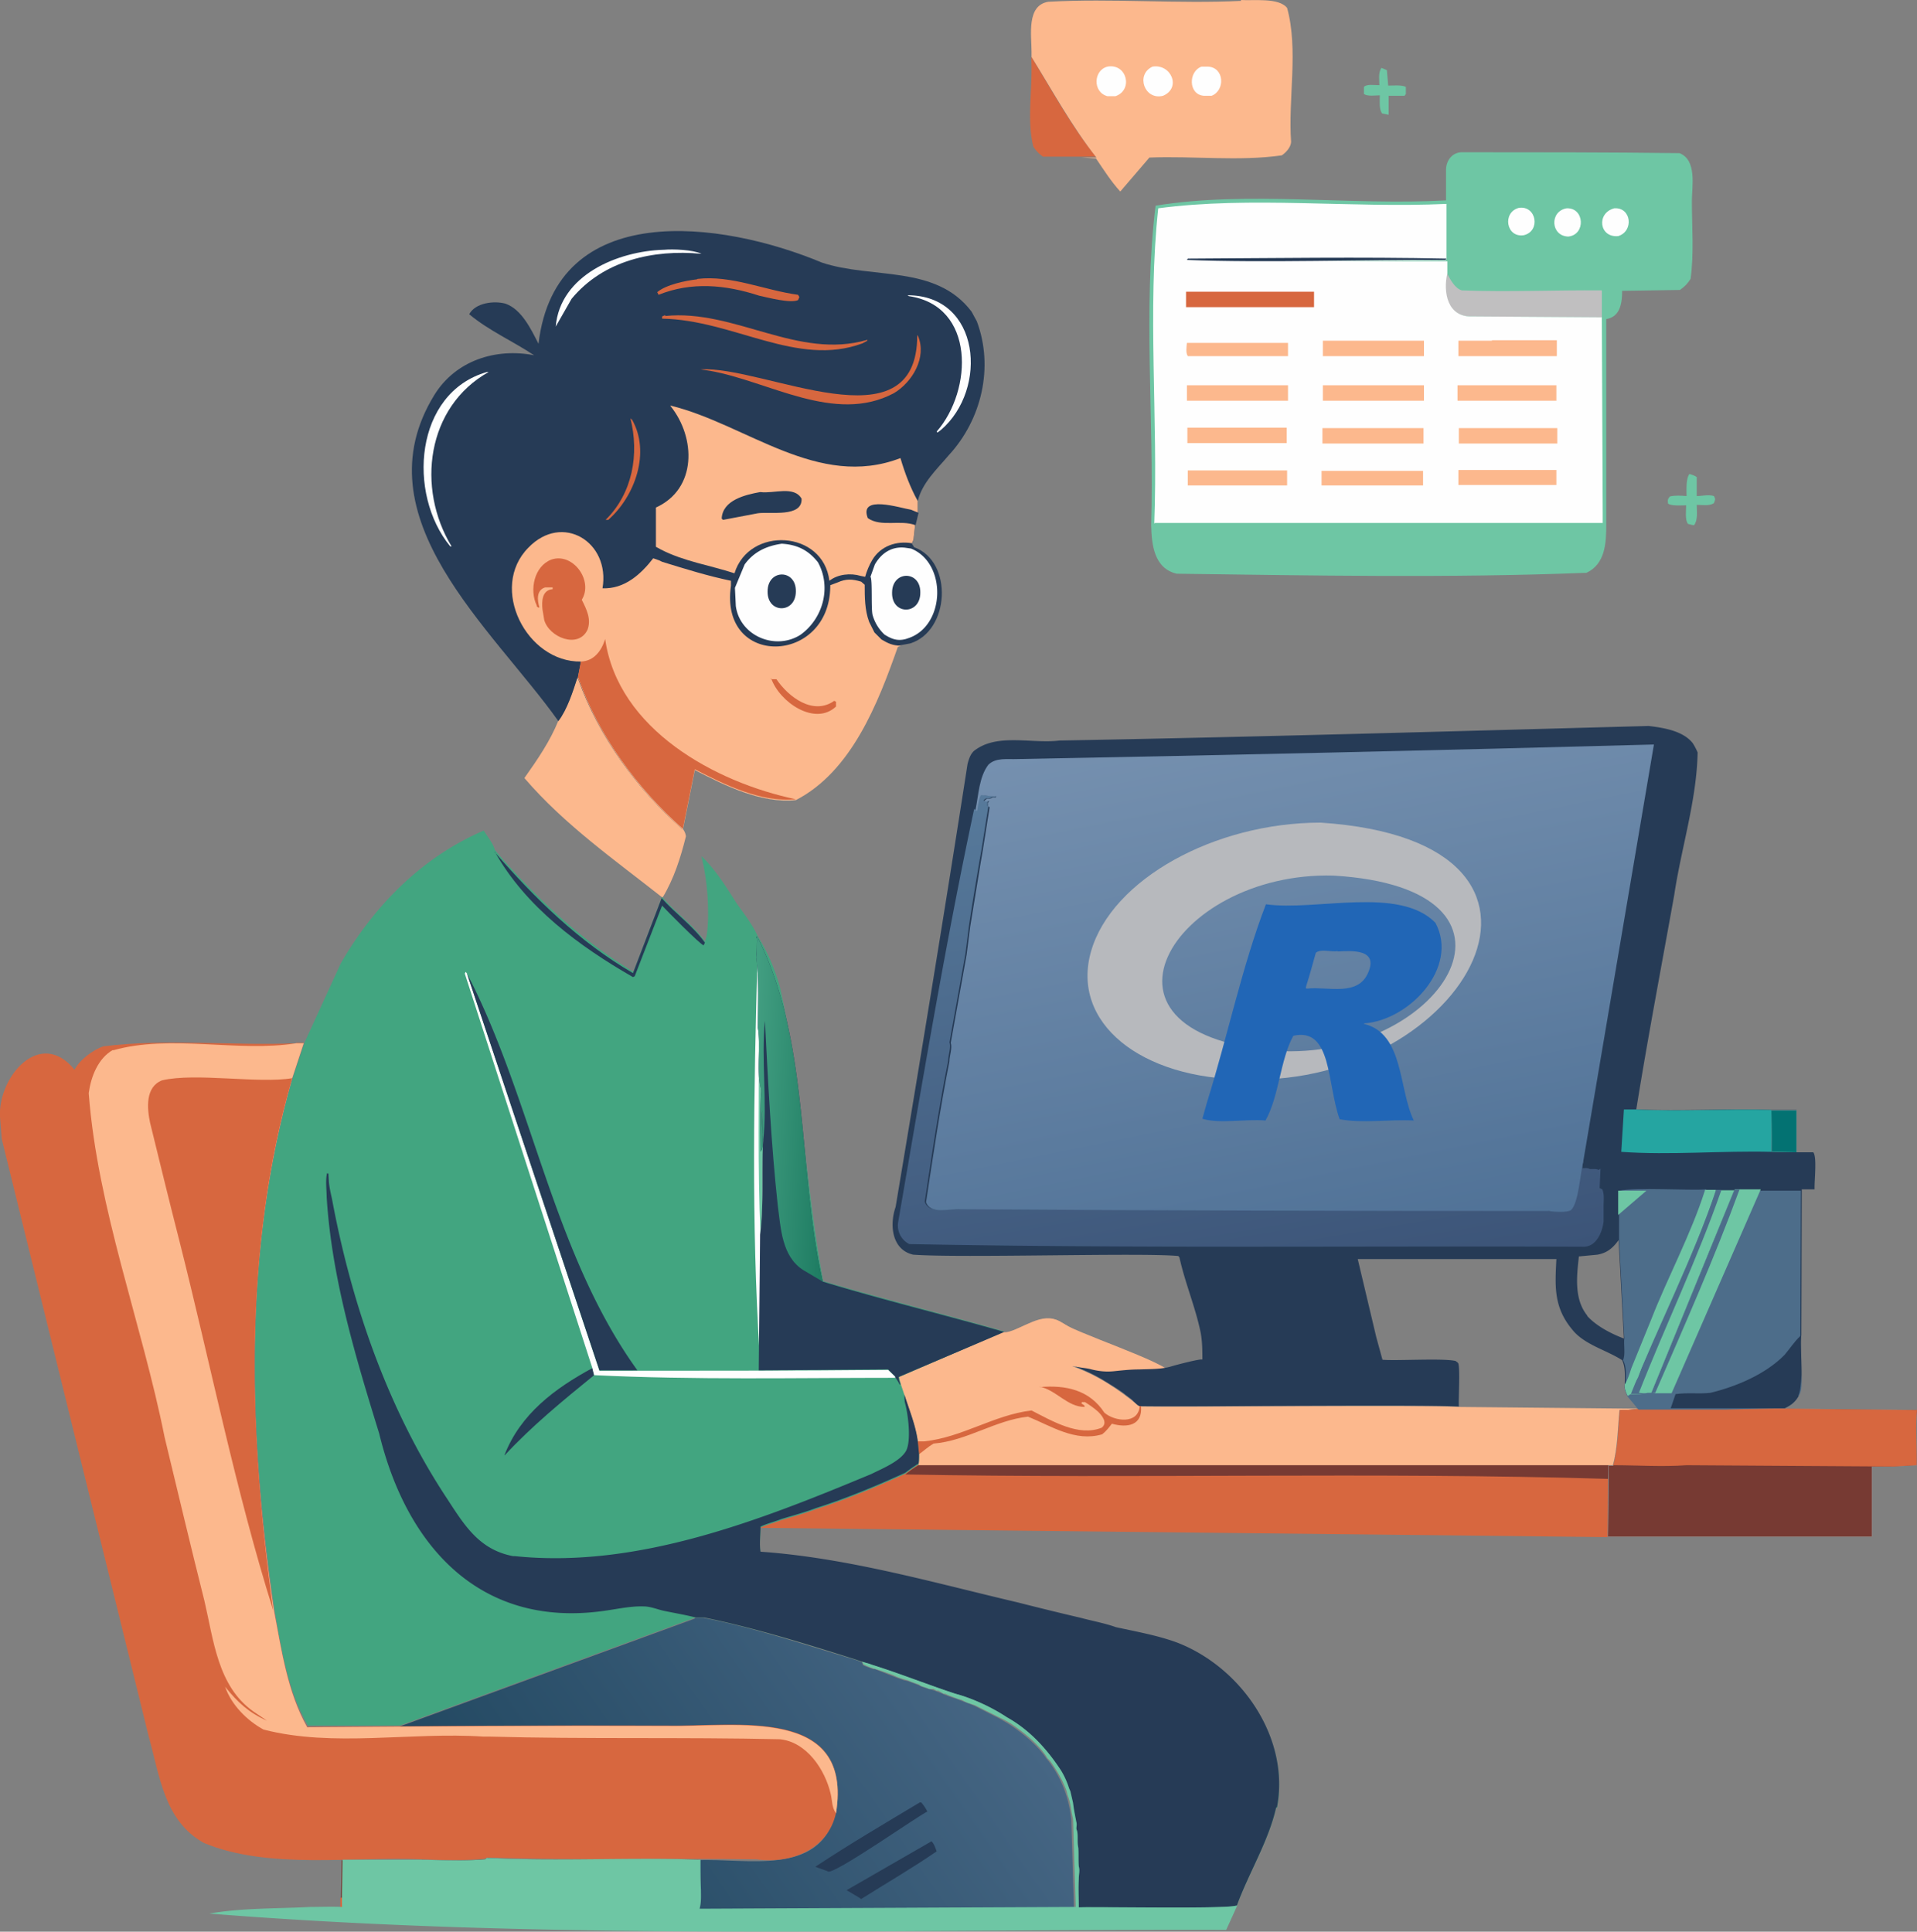
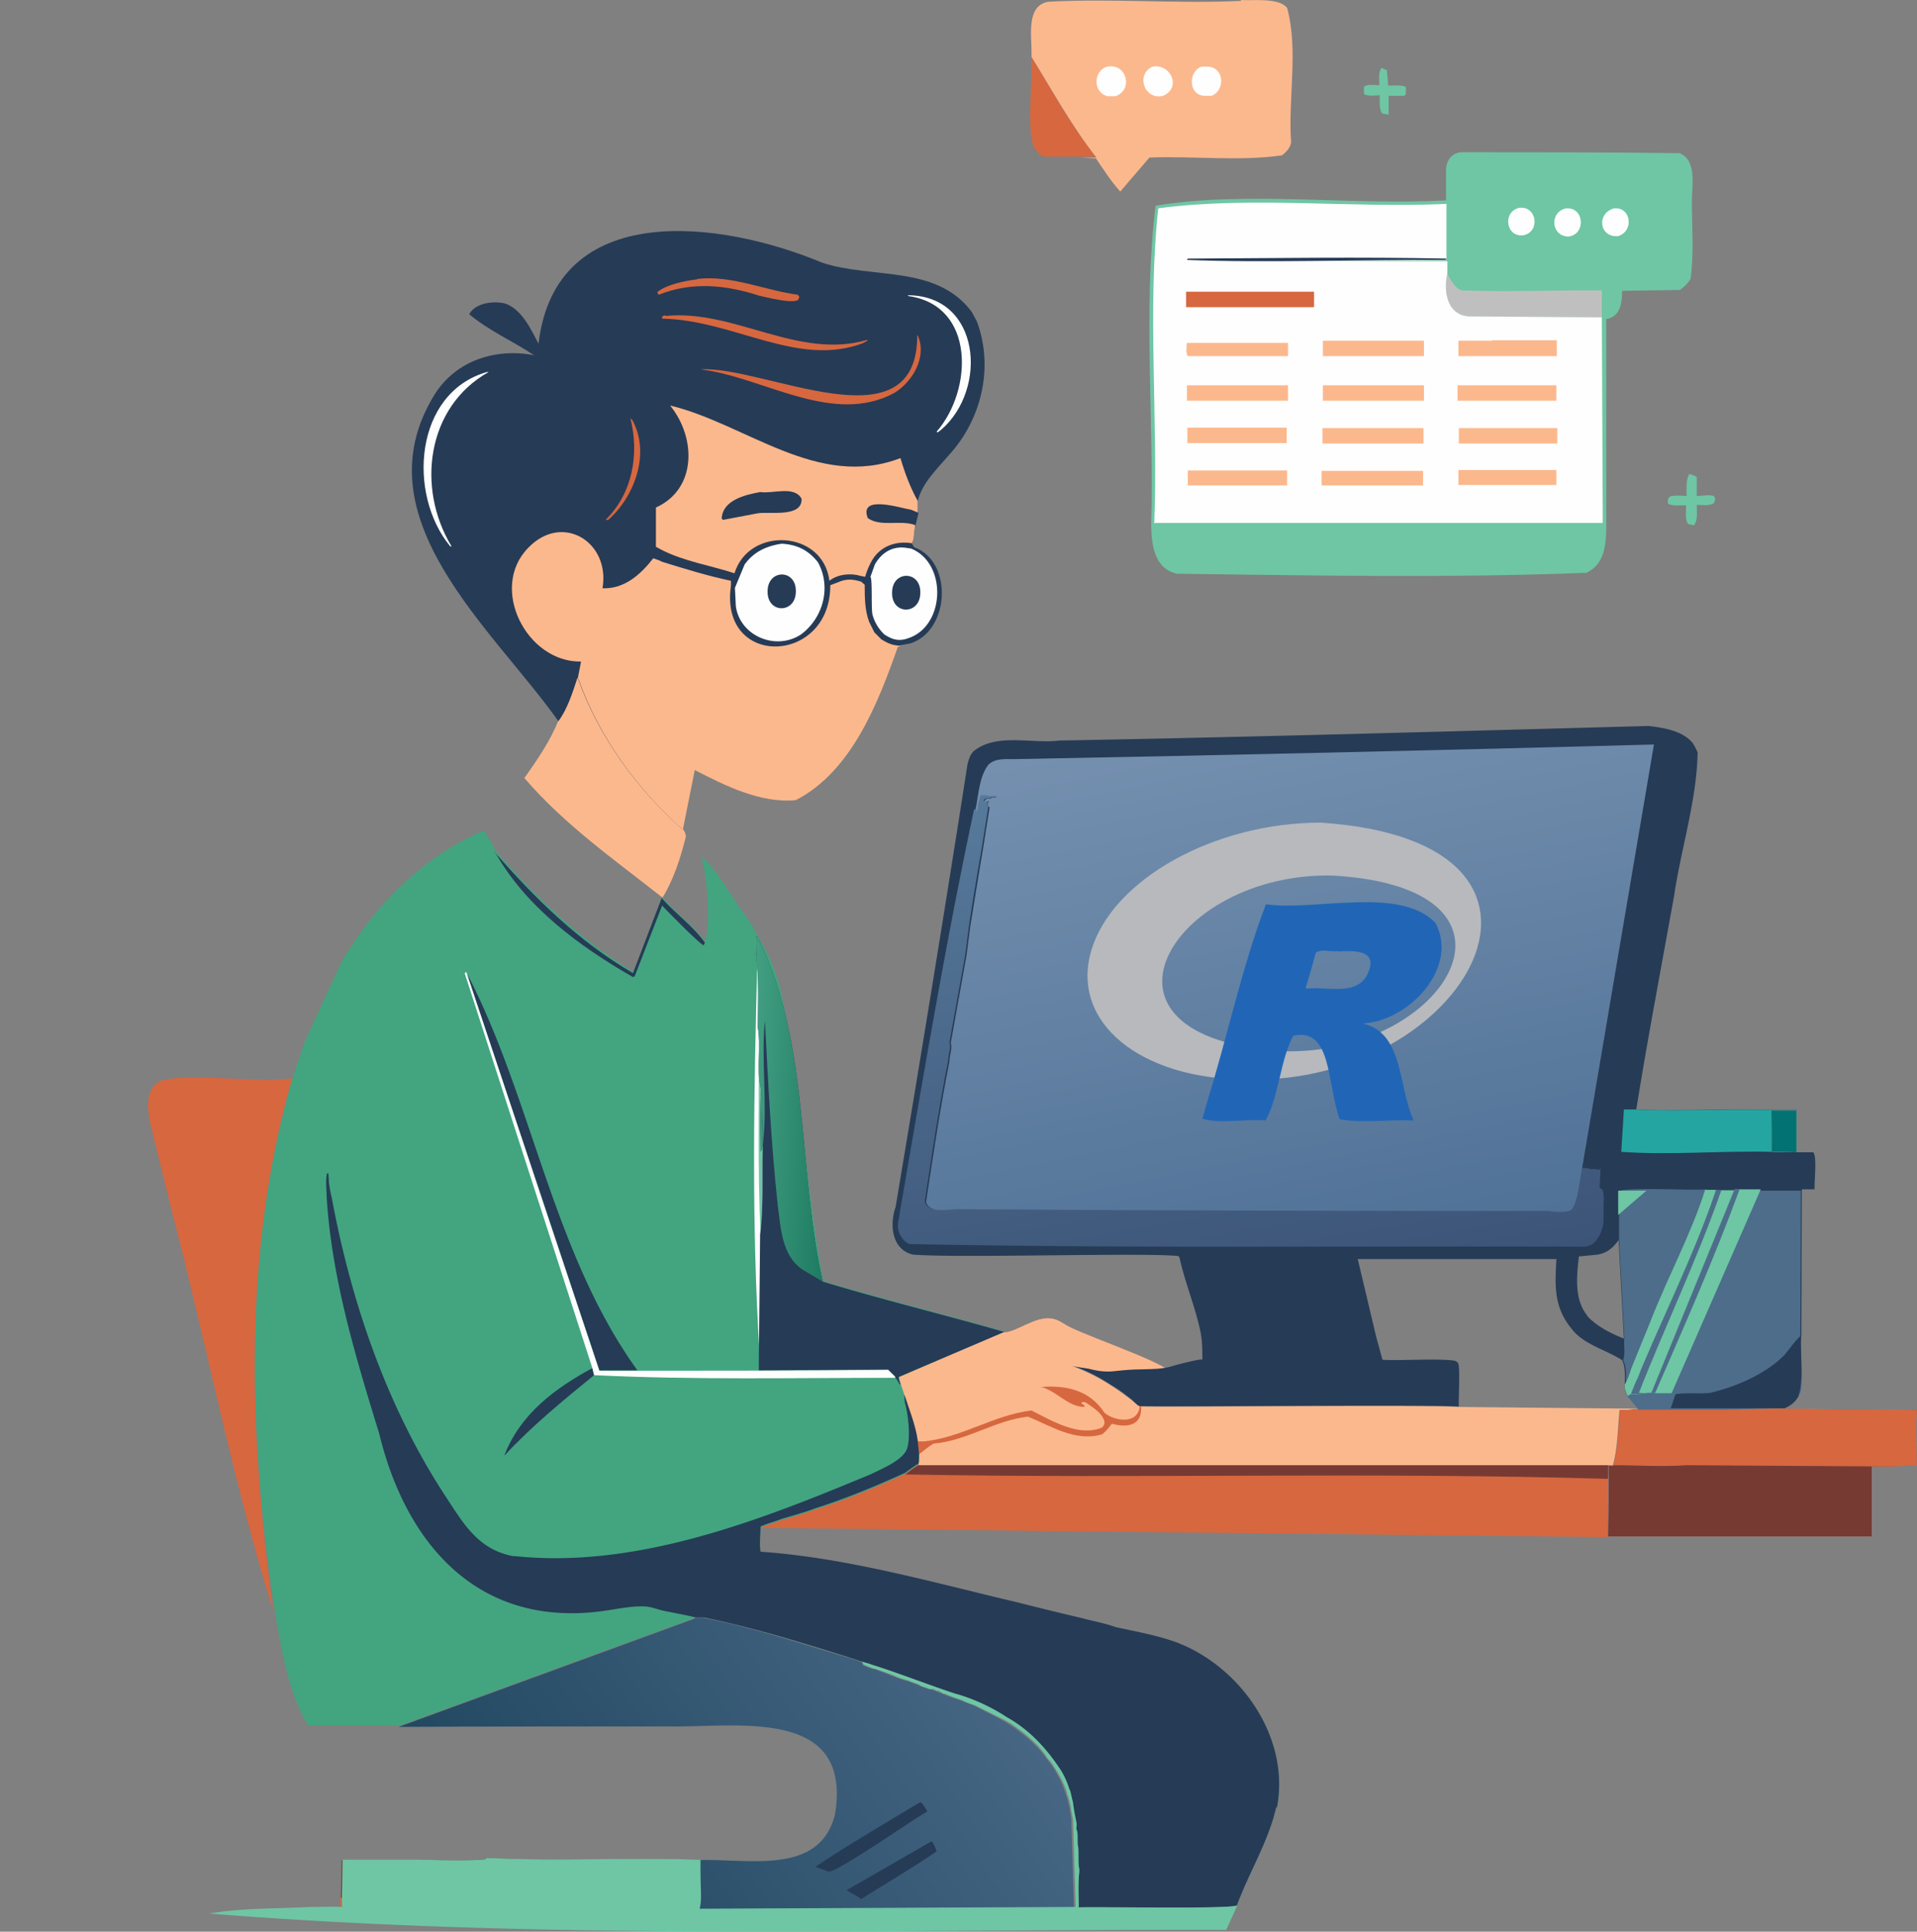
<svg xmlns="http://www.w3.org/2000/svg" data-name="Layer 1" viewBox="0 0 43.43 43.77">
  <rect x="0" y="0" width="43.43" height="43.77" fill="#808080" stroke="none" />
  <defs>
    <linearGradient id="a" x1="12.67" x2="22.02" y1="-.42" y2="6.08" gradientTransform="matrix(1 0 0 -1 0 43.54)" gradientUnits="userSpaceOnUse">
      <stop offset="0" stop-color="#234962" />
      <stop offset="1" stop-color="#466684" />
    </linearGradient>
    <linearGradient id="b" x1="18.75" x2="17.01" y1="18.35" y2="18.44" gradientTransform="matrix(1 0 0 -1 0 43.54)" gradientUnits="userSpaceOnUse">
      <stop offset="0" stop-color="#1f7d63" />
      <stop offset="1" stop-color="#429e81" />
    </linearGradient>
    <linearGradient id="c" x1="28.7" x2="26.66" y1="14.12" y2="26.29" gradientTransform="matrix(1 0 0 -1 0 43.54)" gradientUnits="userSpaceOnUse">
      <stop offset="0" stop-color="#3c5478" />
      <stop offset="1" stop-color="#577a9b" />
    </linearGradient>
    <linearGradient id="d" x1="30.5" x2="28.02" y1="15.14" y2="27.39" gradientTransform="matrix(1 0 0 -1 0 43.54)" gradientUnits="userSpaceOnUse">
      <stop offset="0" stop-color="#507297" />
      <stop offset="1" stop-color="#7590af" />
    </linearGradient>
  </defs>
  <path d="M31.3 1.54s.08.03.12.05l.03.35c.11 0 .31-.02.4.03v.16l-.03.04h-.36v.43l-.15-.03c-.07-.1-.05-.28-.05-.41-.1 0-.27.03-.36-.03v-.16c.06-.07.24-.04.35-.04 0-.14-.03-.28.05-.4Zm6.97 9.2c.07.02.11.03.17.07v.43c.12 0 .27-.04.39 0 .04.08.03.07 0 .16-.1.07-.27.04-.39.04 0 .15.03.34-.06.46-.05 0-.09-.02-.14-.03-.07-.1-.04-.3-.04-.42-.1 0-.34.02-.41-.04-.01-.09-.01-.09.04-.16.12-.03.25-.02.38-.01 0-.15-.02-.39.07-.51Z" fill="#6ec6a4" />
  <path d="M23.36 1.28c.47.76.9 1.57 1.47 2.27h-1.2a.797.797 0 0 1-.22-.23c-.16-.64 0-1.37-.05-2.05Z" fill="#d7673f" />
  <path d="m13.09 15.35.02.03c.46 1.3 1.33 2.5 2.36 3.4.04.06.06.1.07.17-.12.48-.27.96-.53 1.39-1.09-.86-2.22-1.65-3.13-2.71.29-.41.58-.83.77-1.3.2-.26.33-.67.43-.98ZM28.11 0c.29.02.86-.06 1.05.18.26.95.02 2.05.09 3.04-.01.12-.11.23-.21.3-.97.14-2.01.01-3 .05l-.66.77c-.21-.23-.38-.5-.55-.75l-.34-.02h.35c-.56-.71-1-1.52-1.47-2.28v-.12c0-.37-.12-1.05.38-1.13 1.44-.08 2.92.05 4.37-.02Z" fill="#fcb88d" />
  <path d="M26.11 1.51c.42-.07.66.48.24.66-.42.11-.63-.48-.24-.66Zm1.11 0h.15c.37.02.39.54.08.66h-.18c-.35-.03-.35-.55-.05-.66Zm-2.13 0c.44-.08.59.53.18.67h-.18c-.34-.09-.32-.59 0-.67Z" fill="#fefefe" />
  <path d="M9.56 42.14c.46.02.95.03 1.4-.01.02 0 .08-.02.1-.03 1.58.09 3.18-.02 4.77.04 0 .36.04.73 0 1.09v.02c-2.7 0-5.43.07-8.11-.03 0-.13.02-.92.02-1.07h1.82Z" fill="#773a33" />
  <path d="M7.72 43c2.69.02 5.43-.04 8.1.03v.22c-2.7 0-5.42.07-8.11-.03v-.21Z" fill="#d7673f" />
  <path d="M15.75 36.66h.19c1.18.23 2.32.62 3.47.96l.12.05.02.06c.08.04.16.06.23.09h.04l.38.15.08.03c.06.03.13.04.19.07l.09.02s.09.03.11.04l.13.05c.07.04.16.06.23.09l.09.02s.09.03.11.04l.13.05c.07.04.16.06.23.09l.07.02.1.04c.06.02.12.05.19.07l.12.05.59.3c.07.04.15.09.22.13.3.2.63.47.83.77l.05.06c.29.38.46.84.51 1.32l.06 1.99-8.52.04v-.02c.05-.36 0-.73 0-1.09 1.09-.05 2.77.38 3.11-1.05.39-2.45-2.26-1.95-3.83-1.98-2.02 0-4.04 0-6.06.01l6.7-2.45Z" fill="url(#a)" />
  <path d="M21.1 41.72c.06.05.09.15.12.23-.55.38-1.14.72-1.71 1.08l-.06-.04-.27-.16 1.91-1.1Zm-.26-.88h.03c.06.07.1.13.14.21-.09.01-2.2 1.5-2.26 1.35l-.28-.1c.77-.51 1.57-.98 2.37-1.46Z" fill="#263b56" />
  <path d="M32.76 4.54v-.69c0-.22.15-.41.38-.4 1.63 0 3.27 0 4.91.02.4.16.28.75.28 1.09 0 .57.05 1.2-.03 1.76-.07.11-.13.17-.24.25l-1.31.02c0 .27-.04.59-.36.64v4.66c0 .41-.02.89-.45 1.09h-.03c-3.06.12-6.18.06-9.25.02-.52-.12-.57-.67-.58-1.1.07-2.39-.19-4.89.1-7.24 2.08-.34 4.42 0 6.58-.12Z" fill="#6ec6a4" />
  <path d="M36.57 4.72c.39-.03.45.52.09.63-.43.04-.5-.52-.09-.63Zm-2.16-.01c.4-.06.5.53.11.62-.4.06-.49-.52-.11-.62Zm1.08.01c.41-.02.44.6.04.64-.4-.01-.43-.57-.04-.64Z" fill="#fefefe" />
  <path d="M32.78 6.19c.07.13.18.35.34.39 1.05.04 2.12-.01 3.17 0v5.03l-.02-4.42-2.94-.02c-.55.01-.66-.55-.56-.98Z" fill="#c0bfc0" />
  <path d="M26.15 11.86c.09-2.36-.16-4.83.09-7.14 2.1-.28 4.37 0 6.53-.1v1.25l-.01.03-2.76.02h2.79v.27c-.1.43 0 1 .56.98l2.94.02.02 4.42v.24H26.17Z" fill="#fefefe" />
  <path d="m32.77 5.86-.02.03c-1.77-.01-4.13.07-5.86 0l.02-.03c1.94-.01 3.91-.04 5.86 0Z" fill="#263b56" />
  <path d="M26.89 7.77h2.29v.3h-2.27c-.05-.07-.03-.21-.02-.3Zm4.79 2.9h.56V11h-2.3v-.33h1.73Zm-4.78-.01h2.26V11h-2.25v-.34Zm6.14-.01h2.22v.34h-2.22v-.34Zm-.01-1.92h2.23v.35h-2.24v-.35Zm.02.97h2.23v.35h-2.23V9.7Zm-6.15-.01h2.25v.35H26.9v-.35Zm3.08-.96h2.28v.35h-2.29v-.35Zm-.01.97h2.28v.35h-2.29V9.7Zm-3.08-.97h2.29v.35h-2.29v-.35Zm3.07-1.01h2.3v.35h-2.29v-.35Zm3.84-.01h1.47v.36h-2.23v-.35h.76Z" fill="#fcb88d" />
  <path d="M26.88 6.61h2.89v.35h-2.9v-.35Z" fill="#d7673f" />
  <path d="M12.2 7.79c.39-3.3 4.15-2.79 6.42-1.84 1.14.38 2.58.04 3.39 1.11l.12.22c.39 1.04.11 2.23-.64 3.04-.27.32-.6.62-.7 1.04v.27l-.06.29-.03.27c0 .05-.02.09-.04.13l.05.08c.89.32.81 1.9-.09 2.18l-.22.04-.07.03c-.45 1.28-1.05 2.82-2.31 3.47-.79.08-1.61-.33-2.29-.68l-.27 1.35c-1.02-.9-1.9-2.1-2.36-3.4l-.02-.03c-.1.31-.23.72-.43.98-1.49-2.1-4.52-4.61-2.81-7.39.48-.78 1.39-1.07 2.26-.9-.48-.32-1.03-.56-1.47-.93.14-.26.56-.31.82-.24.37.13.58.58.75.91Z" fill="#263b56" />
  <path d="m14.28 9.48.04.03c.42.74.07 1.73-.54 2.27h-.06c.61-.6.77-1.49.56-2.31Z" fill="#d7673f" />
-   <path d="M15.04 5.66c.21-.02.66 0 .85.09h-.01c-1.08-.1-2.21.15-2.93 1.02l-.36.63c.1-1.17 1.41-1.71 2.44-1.74Z" fill="#fefefe" />
  <path d="M15.8 6.32c.77-.09 1.53.26 2.28.36l.03.05-.03.07c-.17.08-.69-.06-.88-.1-.77-.25-1.53-.32-2.28-.02l-.03-.06c.2-.17.64-.26.9-.29Z" fill="#d7673f" />
  <path d="M20.56 6.69c1.66 0 1.83 2.13.76 3.05l-.08.06-.02-.02c.82-.94.88-2.85-.63-3.07l-.03-.02Zm-9.53 1.74h.04c-1.41.79-1.64 2.63-.84 3.95h-.03c-.98-1.19-.81-3.48.83-3.95Z" fill="#fefefe" />
  <path d="M15.07 7.16c1.57-.16 3.01 1 4.58.54v.02l-.11.06c-1.48.55-2.92-.53-4.54-.56v-.05l.07-.03Z" fill="#d7673f" />
  <path d="m20.78 7.59.02.03c.2.48-.13 1.04-.55 1.29-1.34.71-2.84-.28-4.18-.51l-.2-.03c1.44-.09 4.92 1.81 4.91-.78Z" fill="#d7673f" />
  <path d="M19.82 12.79c.15-.26.38-.41.68-.38l.14.02c.82.33.78 1.75-.06 2.03l-.06.02c-.19.05-.32 0-.48-.1a.96.96 0 0 1-.27-.44c-.04-.13 0-.81-.05-.87l.1-.28Zm-2.11-.47c.34.02.6.14.82.42.31.56.12 1.27-.39 1.64-.57.37-1.38.03-1.47-.65l-.02-.41.22-.53c.21-.29.5-.42.84-.47Z" fill="#fefefe" />
  <path d="M15.19 9.19c1.72.42 3.34 1.91 5.21 1.19.1.34.22.66.39.97v.27l-.06.29-.03.27c0 .05-.02.09-.04.13-.35-.06-.71.06-.9.38-.07.12-.12.24-.16.38l-.1-.02c-.23-.07-.52-.04-.71.11-.14-1.15-1.82-1.24-2.15-.17-.55-.18-1.15-.27-1.67-.54l-.11-.06v-.89c.93-.42.91-1.58.33-2.3Z" fill="#fcb88d" />
  <path d="M20.74 11.9c-.34-.13-.78.05-1.08-.16-.21-.54.73-.23.98-.19l.17.07-.07.29Zm-3.51-.75c.3.04.76-.15.93.15.02.43-.71.29-.99.33l-.79.15-.03-.03c.02-.42.54-.54.87-.6Z" fill="#263b56" />
  <path d="M13.16 14.99c-1.23.02-2.09-1.67-1.19-2.58.77-.8 1.86-.13 1.68.92.5.02.87-.32 1.15-.68l.14.05.06.03c.52.16 1.03.32 1.56.43v.11c-.27 1.87 2.23 1.8 2.25.02v-.03l.16-.06c.2-.09.34-.08.54-.02l.08.07c0 .28 0 .57.1.84l.12.24.16.16c.15.09.26.14.44.14l-.07.03c-.45 1.28-1.05 2.82-2.31 3.47-.79.08-1.61-.33-2.29-.68l-.27 1.35c-1.02-.9-1.9-2.1-2.36-3.4l-.02-.03.07-.36Z" fill="#fcb88d" />
-   <path d="M17.46 15.39h.13c.27.4.83.83 1.31.49l.04.02v.11c-.48.45-1.28-.1-1.47-.64Zm-5.26-1.62-.04-.03v-.02c-.17-.35-.06-.89.33-1.04.49-.17.96.48.69.91.11.22.22.44.13.68-.21.44-.87.17-.98-.22l-.04-.24c-.02-.19-.01-.44.23-.46v-.04h-.17c-.2.06-.18.29-.13.45Zm1.51.71c.29 2.05 2.5 3.25 4.32 3.63-.79.08-1.61-.33-2.29-.68l-.27 1.35c-1.02-.9-1.9-2.1-2.36-3.4l-.02-.03.07-.36c.3-.01.47-.25.55-.51Zm-7 9.15h.17l-.26.79C5.5 28.34 5.61 32.5 6.21 36.5c.17.89.3 1.83.75 2.63 2.66-.02 5.5-.04 8.15-.03 1.57.03 4.22-.46 3.83 1.98-.18.83-1.03 1.16-1.8 1.05-2.02-.03-4.06.03-6.08-.04l-.1.03c-.45.04-.94.03-1.4.01-1.57-.07-3.47.24-4.94-.37-.9-.5-1-1.52-1.25-2.41L.04 25.81l-.04-.5c-.05-.91.91-2.03 1.69-1.07.1-.21.41-.45.65-.53 1.43-.18 2.92-.01 4.37-.07Z" fill="#d7673f" />
-   <path d="M2.56 23.8c1.3-.37 2.83.05 4.15-.16h.17l-.26.79c-1.12 3.92-1.01 8.08-.41 12.08.17.89.3 1.83.75 2.63 2.66-.02 5.5-.04 8.15-.03 1.57.03 4.22-.46 3.83 1.98-.1-.15-.08-.27-.12-.44-.13-.56-.55-1.18-1.15-1.24-2.18-.05-4.41 0-6.57-.06h-.15c-1.64-.11-3.4.25-4.98-.16-.37-.2-.73-.56-.87-.97.28.35.54.59.95.77l-.31-.21c-.81-.57-.9-1.62-1.11-2.51-.31-1.23-.6-2.46-.9-3.7-.52-2.6-1.52-5.17-1.72-7.8.05-.37.21-.79.55-.98Z" fill="#fcb88d" />
  <path d="M3.67 24.48c.75-.18 2.21.08 2.95-.05-1.13 3.91-.98 8.08-.43 12.06-.85-2.7-1.42-5.58-2.12-8.35-.23-.9-.45-1.8-.67-2.7-.07-.33-.11-.81.27-.96Zm32.76 8.73c0 .19-.01 1.4-.01 1.62l-19.2-.21c.15-.07.32-.11.47-.17.26-.08.53-.15.79-.25.69-.22 1.36-.5 2.02-.8.1-.07.19-.14.3-.21h15.62Z" fill="#d7673f" />
  <path d="M20.8 33.19h15.64l-.01.32c-5.3-.16-10.63 0-15.92-.1.1-.08.19-.15.3-.21Z" fill="#773a33" />
  <path d="M37.12 31.92c-.15.03-.29.03-.43.03-.04.4-.04.86-.15 1.25H20.81c.01-.07.01-.15.01-.22l-.03-.3c-.06-.36-.19-.69-.3-1.04s-.08-.25-.08-.25c-.01-.06-.04-.11-.04-.17l2.38-1.03h.04c.08.01.18-.04.25-.08.29-.12.66-.33.97-.17.22.12.43.28.65.42.1.06.21.07.29.14.07.04.18.14.19.21v.04l.01.03v.03c-.01.11-.03.21-.1.3-.1.05-.19-.05-.28-.04-.17-.04-.33-.11-.5-.11.58.21 1.07.53 1.54.91.95.02 6.4-.04 7.23.01l4.07.04Z" fill="#fcb88d" />
  <path d="M22.75 30.19h.04c.38-.07.81-.48 1.21-.25.32.25 2.42.92 2.54 1.18l-.38.17-.28.13.24.12c-.03.12 0 .03-.08.13-.05.02-1.07-.54-1.13-.57-.2-.08-.42-.13-.64-.15.58.2 1.06.52 1.53.91h.03c.04.44-.31.5-.66.4-.07.09-.13.17-.22.24-.61.18-1.16-.19-1.68-.4-.74.08-1.39.55-2.14.61-.12.07-.23.17-.34.25l-.03-.3c-.05-.36-.19-.71-.3-1.05l-.08-.23c-.02-.06-.04-.11-.04-.17l2.39-1.02Z" fill="#fcb88d" />
  <path d="M23.56 31.43c.58-.05 1.12.06 1.46.58.23.2.77.27.8-.15h.03c.04.44-.31.5-.66.4-.07.09-.13.17-.22.24-.61.18-1.16-.19-1.68-.4-.74.08-1.39.55-2.14.61-.12.07-.23.17-.34.25l-.03-.3h.16c.86-.09 1.58-.6 2.43-.7.47.24 1.07.6 1.59.39.14-.11.01-.27-.08-.36-.1-.09-.19-.15-.3-.22h-.07l-.01.03.07.05v.03c-.39 0-.65-.39-1.02-.46Z" fill="#d7673f" />
  <path d="M43.43 31.95c-.04.29 0 .94-.01 1.25l-.53.03h-.48v1.59h-5.98c0-.21.02-1.41.01-1.61h.11c.11-.4.11-.86.15-1.26.14 0 .28 0 .43-.03h3.31l2.99.03Z" fill="#c4e2df" />
  <path d="M43.43 31.95c-.04.29 0 .94-.01 1.25l-.53.03h-.48v1.59h-5.98c0-.21.02-1.41.01-1.61h.11c.11-.4.11-.86.15-1.26.14 0 .28 0 .43-.03h3.31l2.99.03Z" fill="#773a33" />
  <path d="M43.43 31.95c-.04.29 0 .94-.01 1.25l-.53.03c-.14 0-4.42-.03-4.68-.03-.55.04-1.12 0-1.66 0 .11-.39.11-.84.15-1.25.14 0 .28 0 .43-.03h3.31l2.99.03Z" fill="#d7673f" />
  <path d="M28.91 40.96c-.17.76-.62 1.48-.89 2.22-.14.08-3.16.03-3.59.04 0-.22-.01-.43 0-.65 0-.1.03-.18 0-.28-.01-.14 0-.29-.01-.42-.03-.13 0-.27-.03-.39-.03-.06 0-.09-.01-.17-.03-.15-.06-.3-.08-.46l-.06-.26-.03-.07a1.81 1.81 0 0 0-.18-.4c-.32-.49-.71-.92-1.23-1.21-.33-.22-.78-.43-1.16-.53-.61-.2-1.29-.47-1.9-.66-.07-.03-.14-.04-.22-.07l-.11-.04c-1.14-.36-2.29-.72-3.46-.96h-.19l-6.7 2.45H6.98c-.46-.78-.6-1.73-.76-2.62-.59-4-.72-8.16.42-12.08l.26-.78.82-1.79c.75-1.3 1.84-2.41 3.24-3.01.07.12.22.3.25.44.92 1.07 1.94 2.03 3.14 2.76l.65-1.7c.3.36.69.62.97 1.01.06-.15.06-.33.07-.48.01-.5-.03-.96-.15-1.45.32.3.57.71.8 1.07.17.24.36.48.48.75.22.35.39.75.5 1.15.49 2.18.57 4.45.98 6.66 1.34.4 2.75.75 4.1 1.14l-2.38 1.03c0 .06.03.11.04.17l.08.24c.11.36.25.69.3 1.05l.03.3c0 .07 0 .15-.01.22-.11.07-.21.14-.3.21-.66.3-1.33.58-2.02.8-.26.1-.53.17-.79.25-.15.06-.32.1-.47.17 0 .18-.03.39 0 .57 1.98.14 3.91.7 5.83 1.15.47.12.96.24 1.43.35.26.07.54.12.79.21.46.1.96.19 1.39.35 1.45.56 2.56 2.16 2.26 3.73Z" fill="#42a580" />
  <path d="M11.43 32.97c.36-.93 1.14-1.51 1.99-1.97l.04.16c-.7.57-1.41 1.15-2.03 1.82ZM11.2 19.3c.92 1.06 1.92 2.04 3.14 2.75l.65-1.7c.31.35.7.62.98 1.01l-.03.06c-.08-.02-.84-.79-.94-.9l-.62 1.6-.04.02c-1.22-.7-2.43-1.59-3.13-2.84Z" fill="#263b56" />
  <path d="M17.15 21.69c.06.52.03 1.08.04 1.61.08.43-.05.97.06 1.4v.05c-.03.44 0 .9 0 1.35v-.04l.03-.02c.03-.07.02-.24 0-.31v-.04c.03-.09-.02-.47.02-.52 0 .23-.02.47.01.69-.05.7.01 1.43-.07 2.13l-.03 2.7c-.19-2.97-.13-6.01-.05-8.99Z" fill="#fefefe" />
  <path d="M17.18 23.3c.08.43-.05.97.06 1.4v.05c-.03.44 0 .9 0 1.35v-.04l.03-.02c.03-.07.02-.24 0-.31v-.04c.03-.09-.02-.47.02-.52 0 .23-.02.47.01.69-.05.7.01 1.43-.07 2.13-.07-1.56-.03-3.12-.04-4.68Z" fill="#6ec6a4" />
  <path d="m13.42 31-2.89-8.94.02-.04.03.04 3 9c1.81 0 4.73 0 6.54-.02l.17.16v.02c-2.28 0-4.57.05-6.83-.06l-.04-.16Z" fill="#fefefe" />
  <path d="M10.58 22.06c1.48 2.85 1.94 6.33 3.86 8.99h-.86l-3-8.99Zm6.58-.83c1.2 2.38.9 5.25 1.48 7.81 1.35.41 2.75.75 4.11 1.14l-2.39 1.02c0 .06.02.11.04.17h-.02a.864.864 0 0 0-.1-.16v-.02l-.16-.16-2.93.02c0-.1.03-2.87.03-3.07.09-.7.03-1.42.07-2.13-.03-.22-.01-.47-.01-.69-.05.04 0 .42-.01.52v.04c.01.07.02.24-.01.31v.02l-.03.04c0-.45-.02-.9.01-1.35v-.05c-.11-.43.01-.97-.07-1.4 0-.53.03-1.08-.04-1.61.02-.13.01-.27.02-.4l-.02-.04.02-.02Z" fill="#263b56" />
  <path d="M17.16 21.23c1.2 2.38.9 5.25 1.48 7.81l-.44-.26c-.49-.31-.51-.95-.58-1.47-.15-1.39-.22-2.79-.29-4.18-.09.86.06 1.84-.04 2.73-.03-.22-.01-.47-.01-.69-.05.04 0 .42-.01.52v.04c.01.07.02.24-.01.31v.02l-.03.04c0-.45-.02-.9.01-1.35v-.05c-.11-.43.01-.97-.07-1.4 0-.53.03-1.08-.04-1.61.02-.13.01-.27.02-.4l-.02-.04.02-.02Z" fill="url(#b)" />
  <path d="M28.91 40.96c-.17.76-.62 1.48-.89 2.22-.14.08-3.16.03-3.59.04 0-.22-.01-.43 0-.65 0-.1.03-.18 0-.28-.01-.14 0-.29-.01-.42-.03-.13 0-.27-.03-.39-.03-.06 0-.09-.01-.17-.03-.15-.06-.3-.08-.46l-.06-.26-.03-.07a1.81 1.81 0 0 0-.18-.4c-.32-.49-.71-.92-1.23-1.21-.33-.22-.78-.43-1.16-.53-.61-.2-1.29-.47-1.9-.66-.07-.03-.14-.04-.22-.07l-.11-.04c-1.14-.36-2.29-.72-3.46-.96h-.19c-.24-.06-.48-.1-.72-.15-.14-.03-.3-.1-.46-.1-.29-.01-.6.06-.89.1-2.81.4-4.48-1.46-5.1-4.02-.54-1.75-1.08-3.54-1.19-5.37 0-.15-.03-.37.01-.53 0 .01.01.01.03.01 0 .01.01.15.01.18.01.12.04.26.07.39.44 2.37 1.26 4.75 2.59 6.77.4.61.73 1.18 1.51 1.33h.04c2.77.29 5.56-.81 8.08-1.86.24-.12.66-.29.79-.53.12-.24.04-.85-.03-1.09-.01-.07-.01-.11-.01-.18.11.35.25.68.3 1.04l.03.3c0 .07 0 .15-.01.22-.11.07-.21.14-.3.21-.66.3-1.33.58-2.02.8-.26.1-.53.17-.79.25-.15.06-.32.1-.47.17 0 .18-.03.39 0 .57 1.98.14 3.91.7 5.83 1.15.47.12.96.24 1.43.35.26.07.54.12.79.21.46.1.96.19 1.39.35 1.45.56 2.56 2.16 2.26 3.73Zm12.18-14.85h-.39v-.96h-.57c-1.01-.03-2.05.03-3.06-.01.26-1.62.57-3.24.86-4.86.16-1.07.51-2.15.53-3.23a1.39 1.39 0 0 0-.11-.21c-.22-.28-.66-.35-1-.39-4.45.12-8.9.25-13.35.33-.62.08-1.42-.18-1.94.24-.08.08-.11.18-.14.29-.52 3.35-1.07 6.7-1.63 10.04-.14.4-.09.97.4 1.08 1.1.08 5.16-.05 6 .03.01 0 .01.01.03.03.13.59.36 1.12.48 1.7.04.21.04.42.04.62 0-.04-.64.13-.7.15-.23.07-.49.06-.73.07-.19 0-.38.02-.57.04s-.36 0-.55-.05c-.13-.03-.28-.03-.4-.08.28.1.55.23.8.39.13.08.26.16.38.25.06.05.12.09.18.14.03.03.13.14.17.14.95.02 6.4-.04 7.23.01-.01-.17.03-.82-.01-.97-.01-.03-.04-.04-.06-.06-.26-.07-1.37 0-1.66-.03l-.14-.51-.42-1.77h4.5c-.03.61-.07 1.09.37 1.61.27.33.76.45 1.12.68.08.17.06.37.06.55-.01.1.01.15.06.25l.25.29h3.31c.15-.08.24-.15.32-.29.13-.27.02-1.06.06-1.37l.01-3.3h.29c-.01-.18.06-.73-.03-.84Zm-5.13 3.7c-.3-.37-.24-.89-.19-1.34l.42-.04c.22-.04.35-.15.48-.33l.12 2.23c-.29-.11-.62-.28-.83-.51Z" fill="#263b56" />
  <path d="M40.14 26.1c-1.13-.03-2.29.08-3.41 0l.06-.96h.28c1.01.05 2.05-.02 3.06.01v.94Z" fill="#25a5a1" />
  <path d="M38.65 26.96c-.33 1.02-.85 1.96-1.23 2.96-.15.36-.29.72-.44 1.08-.04.12-.08.26-.15.37 0-.18.03-.39-.06-.55.06-.12.01-.36.03-.5l-.12-2.23v-1.11h.01c.35-.08 1.59 0 1.97-.03Z" fill="#4d6d8a" />
  <path d="M36.68 26.98h.62l-.64.55v-.55h.02Z" fill="#6ec6a4" />
  <path d="M40.81 31.16c0 .14.03.35-.06.47-.08.14-.17.21-.32.28h-.14l-1.19.03h-1.98l-.25-.3c-.04-.1-.07-.15-.06-.25.07-.11.11-.25.15-.37.15-.36.29-.72.44-1.08.39-1 .91-1.95 1.23-2.96h2.17c0 .67-.02 3.59-.01 4.2Z" fill="#4d6d8a" />
  <path d="M40.75 31.63c-.08.14-.17.21-.32.28h-2.58l.11-.32c.26-.04.53 0 .79-.03.58-.14 1.25-.42 1.68-.86.12-.14.22-.3.36-.43h.01c-.03.3.07 1.08-.06 1.36Z" fill="#263b56" />
  <path d="M39.29 26.95h.6l-2.02 4.62h-.37l-.09-.02 1.89-4.6Z" fill="#6ec6a4" />
  <path d="M39.29 26.95h.12c-.57 1.56-1.25 3.09-1.91 4.61h-.09l1.89-4.61Z" fill="#4d6d8a" />
  <path d="m39.29 26.96-1.88 4.6h-.08c-.12.03-.25.04-.39.03l-.06.04c-.04-.1-.07-.15-.06-.25.07-.11.11-.25.15-.37.15-.36.29-.72.44-1.08.39-1 .91-1.95 1.23-2.96h.64Z" fill="#6ec6a4" />
  <path d="M38.87 26.96H39c-.54 1.56-1.27 3.07-1.87 4.6l.2.02c-.13 0-.25.02-.38 0 .62-1.55 1.4-3.05 1.93-4.63Z" fill="#4d6d8a" />
  <path d="M38.87 26.96c-.43 1.32-1.09 2.56-1.61 3.86-.06.12-.1.26-.15.39-.07.12-.14.25-.18.37l-.06.04c-.04-.1-.07-.15-.06-.25.07-.11.11-.25.15-.37.15-.36.29-.72.44-1.08.39-1 .91-1.95 1.23-2.96h.22Z" fill="#6ec6a4" />
  <path d="M22.1 18.35h.03c.02-.11.04-.23.08-.34.12 0 .23.04.35.02v.03h-.05c-.08 0 0 0-.08.02-.08.03-.08-.02-.15.06.05.02.06.01.11 0l-.02.04v.08l.02.02-.15.95c-.06.32-.24 1.41-.29 1.76l-.08.63-.36 2c.04.11-.03.29-.03.42-.21 1.05-.37 2.13-.53 3.19.1.29.53.14.78.16 4.39.03 8.94.04 13.33.04.1.02.42.04.5-.02.18-.16.21-.88.28-1.09v-.02c.01.06.02.11.01.17.07 0 .12-.01.17.02.07 0 .14-.01.2.02l.04-.03-.02.44.06.03c.05.11.03.25.03.37v.36c-.03.24-.16.56-.44.57-5.09-.02-10.2.04-15.29-.06a.47.47 0 0 1-.25-.51c.54-3.12 1.06-6.26 1.72-9.35Z" fill="url(#c)" />
  <path d="M40.7 25.16v.95l-.56-.01-.01-.94h.57z" fill="#c4e2df" />
  <path d="M40.7 25.16v.95l-.56-.01-.01-.94h.57z" fill="#037272" />
  <path d="M22.1 18.35c.07-.34.08-.74.29-1.02.17-.17.43-.12.66-.13 4.81-.09 9.61-.2 14.42-.33l-1.6 9.44v.02c-.07.22-.1.93-.28 1.09-.08.06-.4.04-.5.02-4.4 0-8.94-.01-13.33-.04-.24-.02-.68.13-.78-.16.16-1.06.32-2.13.53-3.19 0-.13.07-.3.03-.42l.36-2 .08-.63c.06-.35.23-1.43.29-1.76l.15-.95-.04-.02v-.08l.03-.04c-.05.01-.06.02-.11 0 .07-.08.07-.04.15-.06.07-.03 0-.02.08-.02h.03l.01-.03c-.12.02-.23-.03-.35-.02-.05.11-.06.23-.08.35h-.03Z" fill="url(#d)" />
  <path d="M28 43.18c-.24.08-3.14.02-3.56.04 0-.22-.01-.43 0-.65 0-.1.03-.18 0-.28-.01-.14 0-.29-.01-.42-.03-.13 0-.27-.03-.39-.03-.06 0-.09-.01-.17-.03-.15-.06-.3-.08-.46l-.06-.26-.03-.07a1.81 1.81 0 0 0-.18-.4c-.32-.49-.71-.92-1.23-1.21-.33-.22-.78-.43-1.16-.53-.61-.2-1.29-.47-1.9-.66-.07-.03-.14-.04-.22-.07l.03.06c.07.04.15.07.24.1.03 0 .42.14.42.14.08.04.18.08.26.1l.1.03.07.03.17.06.04.03c.07.03.14.04.19.07h.1l.07.04h.04l.12.07h.04c.07.04.14.06.19.08l.08.03.1.03c.06.03.11.06.18.08l.12.04.6.3c.07.03.15.08.22.12.32.22.64.48.82.78l.06.06c.12.17.24.36.32.55.03.07.06.14.07.21.06.15.08.28.1.42l.03.14.06 1.99-8.52.04c.04-.15.03-.29.03-.42-.01-.24-.01-.46-.01-.69-1.58-.06-3.2.04-4.78-.04h-.06l-.04.03c-.45.04-.95.02-1.4.01H7.76c0 .15-.02.93-.01 1.07-.24-.01-.48 0-.72 0-.76.04-1.54.02-2.29.15 7.65.61 15.36.35 23.04.37l.25-.55Z" fill="#6ec6a4" />
  <path d="M18.03 13.4c0 .51-.65.51-.64 0 0-.51.65-.51.64 0Zm2.82.03c0 .51-.65.51-.64 0 0-.51.65-.51.64 0Z" fill="#263b56" />
  <path d="M29.92 18.64c-2.41 0-4.73 1.29-5.2 2.91s1.12 2.91 3.53 2.91c4.94.13 8.15-5.39 1.67-5.82Zm-.85 5.18c-4.83-.3-2.52-4.08 1.14-3.98 4.86.29 2.55 4.08-1.14 3.98Z" fill="#b7b9bd" />
  <path d="M30.9 23.2c.91.22.78 1.47 1.13 2.19-.55-.03-1.17.07-1.68-.03-.29-.8-.17-2.09-1.05-1.89-.3.55-.32 1.37-.63 1.92-.46-.04-1.04.08-1.43-.04.04-.13.07-.26.11-.39.46-1.47.79-3.07 1.33-4.47 1.13.16 3.02-.42 3.84.42.54 1.01-.59 2.21-1.62 2.28Zm-.59-1.65c-.16.03-.38-.06-.5.04-.07.25-.14.51-.22.76-.01.05-.01.05.03.05.47-.05 1.15.19 1.38-.37.22-.52-.35-.49-.7-.47Z" fill="#2166b6" />
</svg>